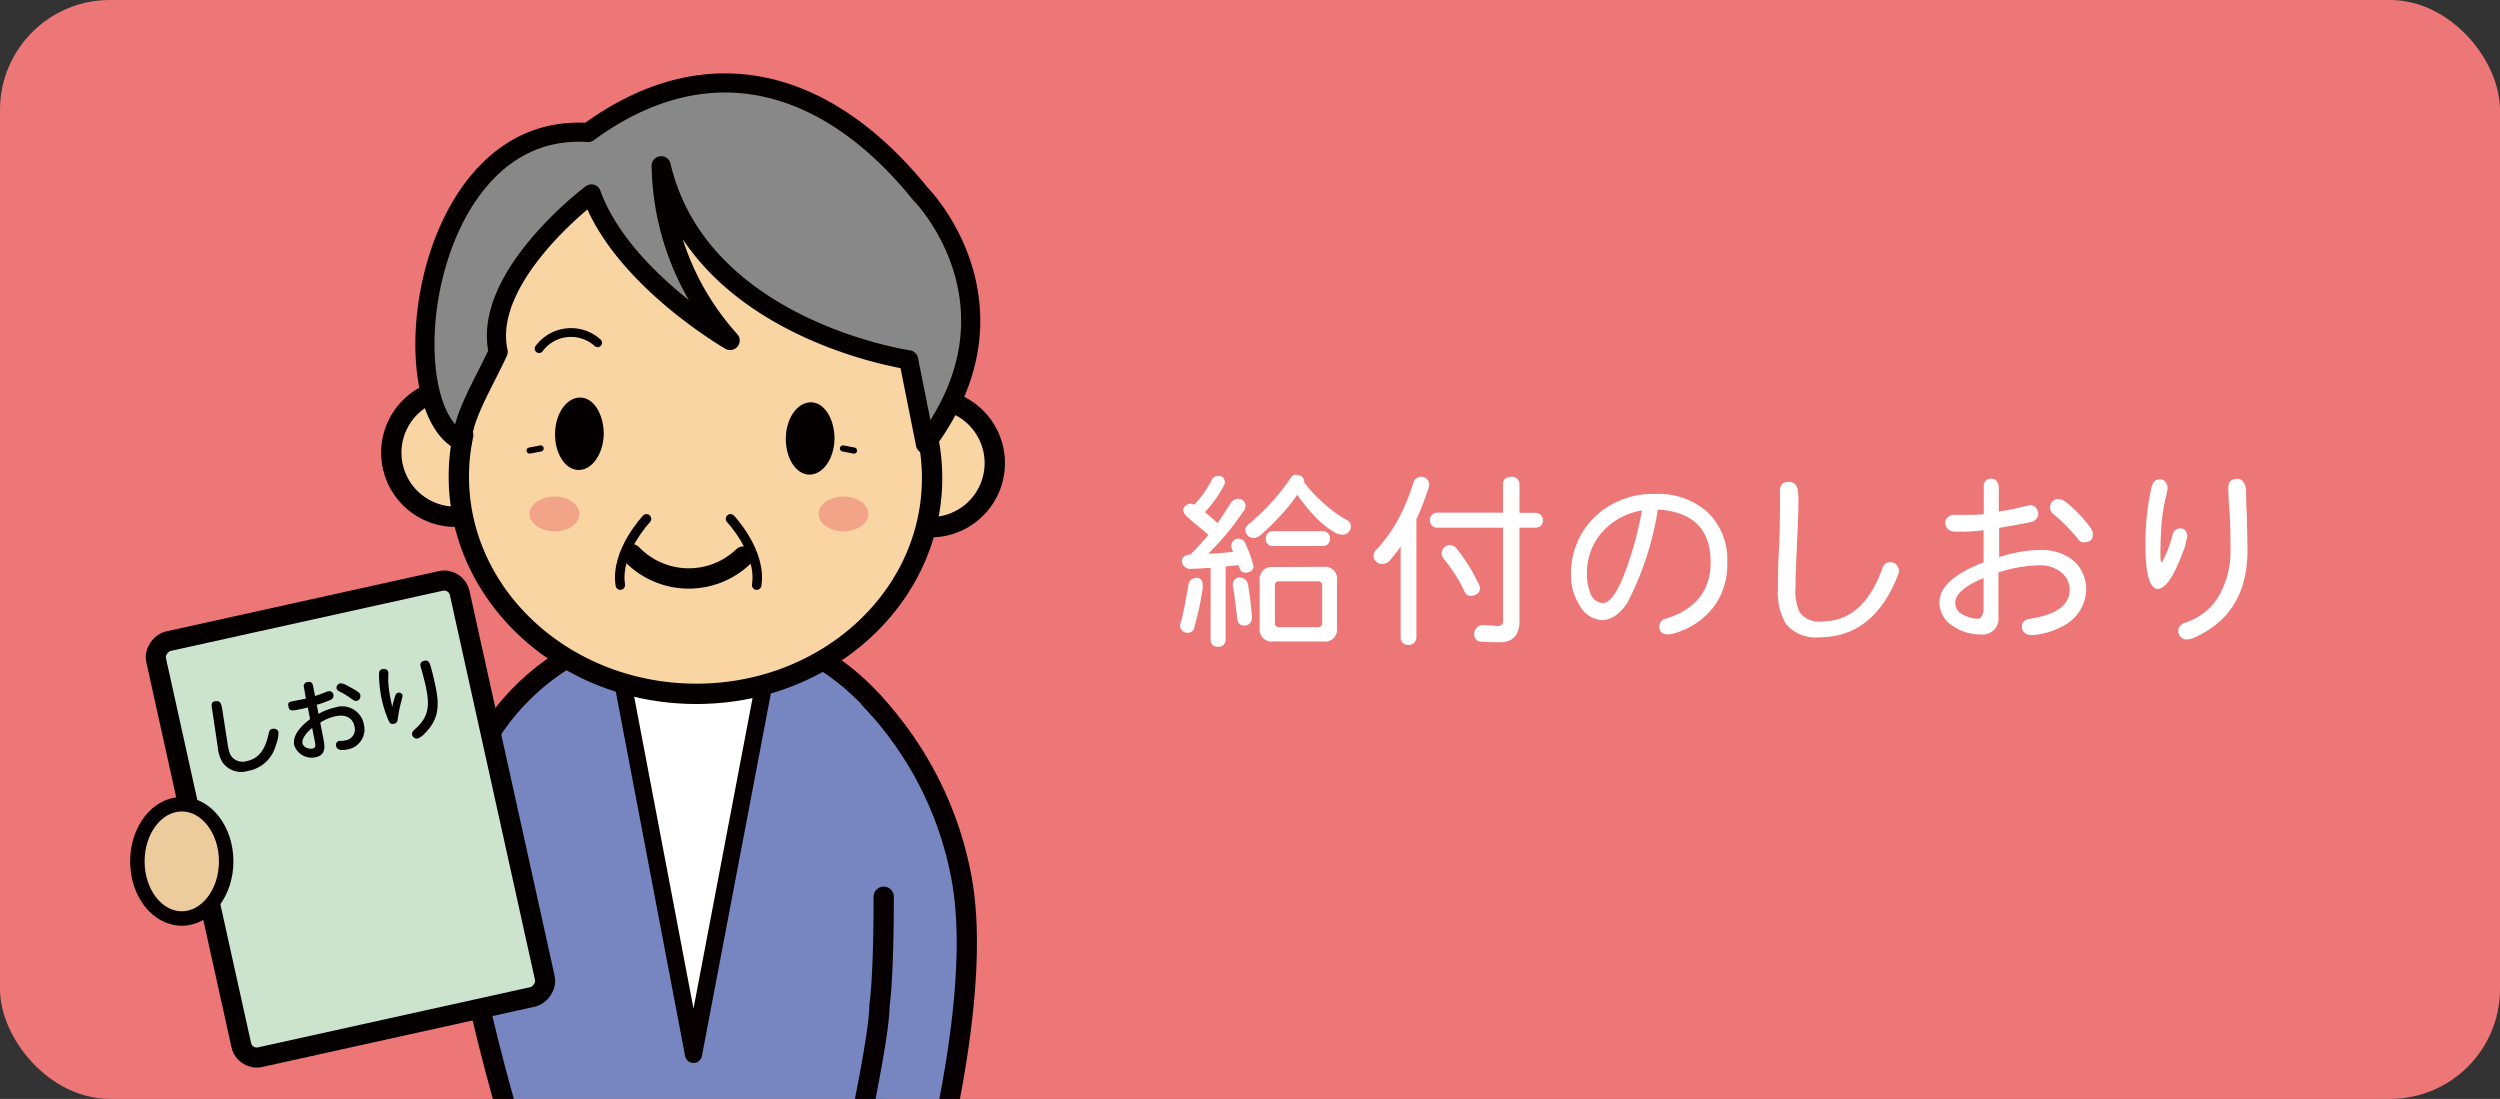
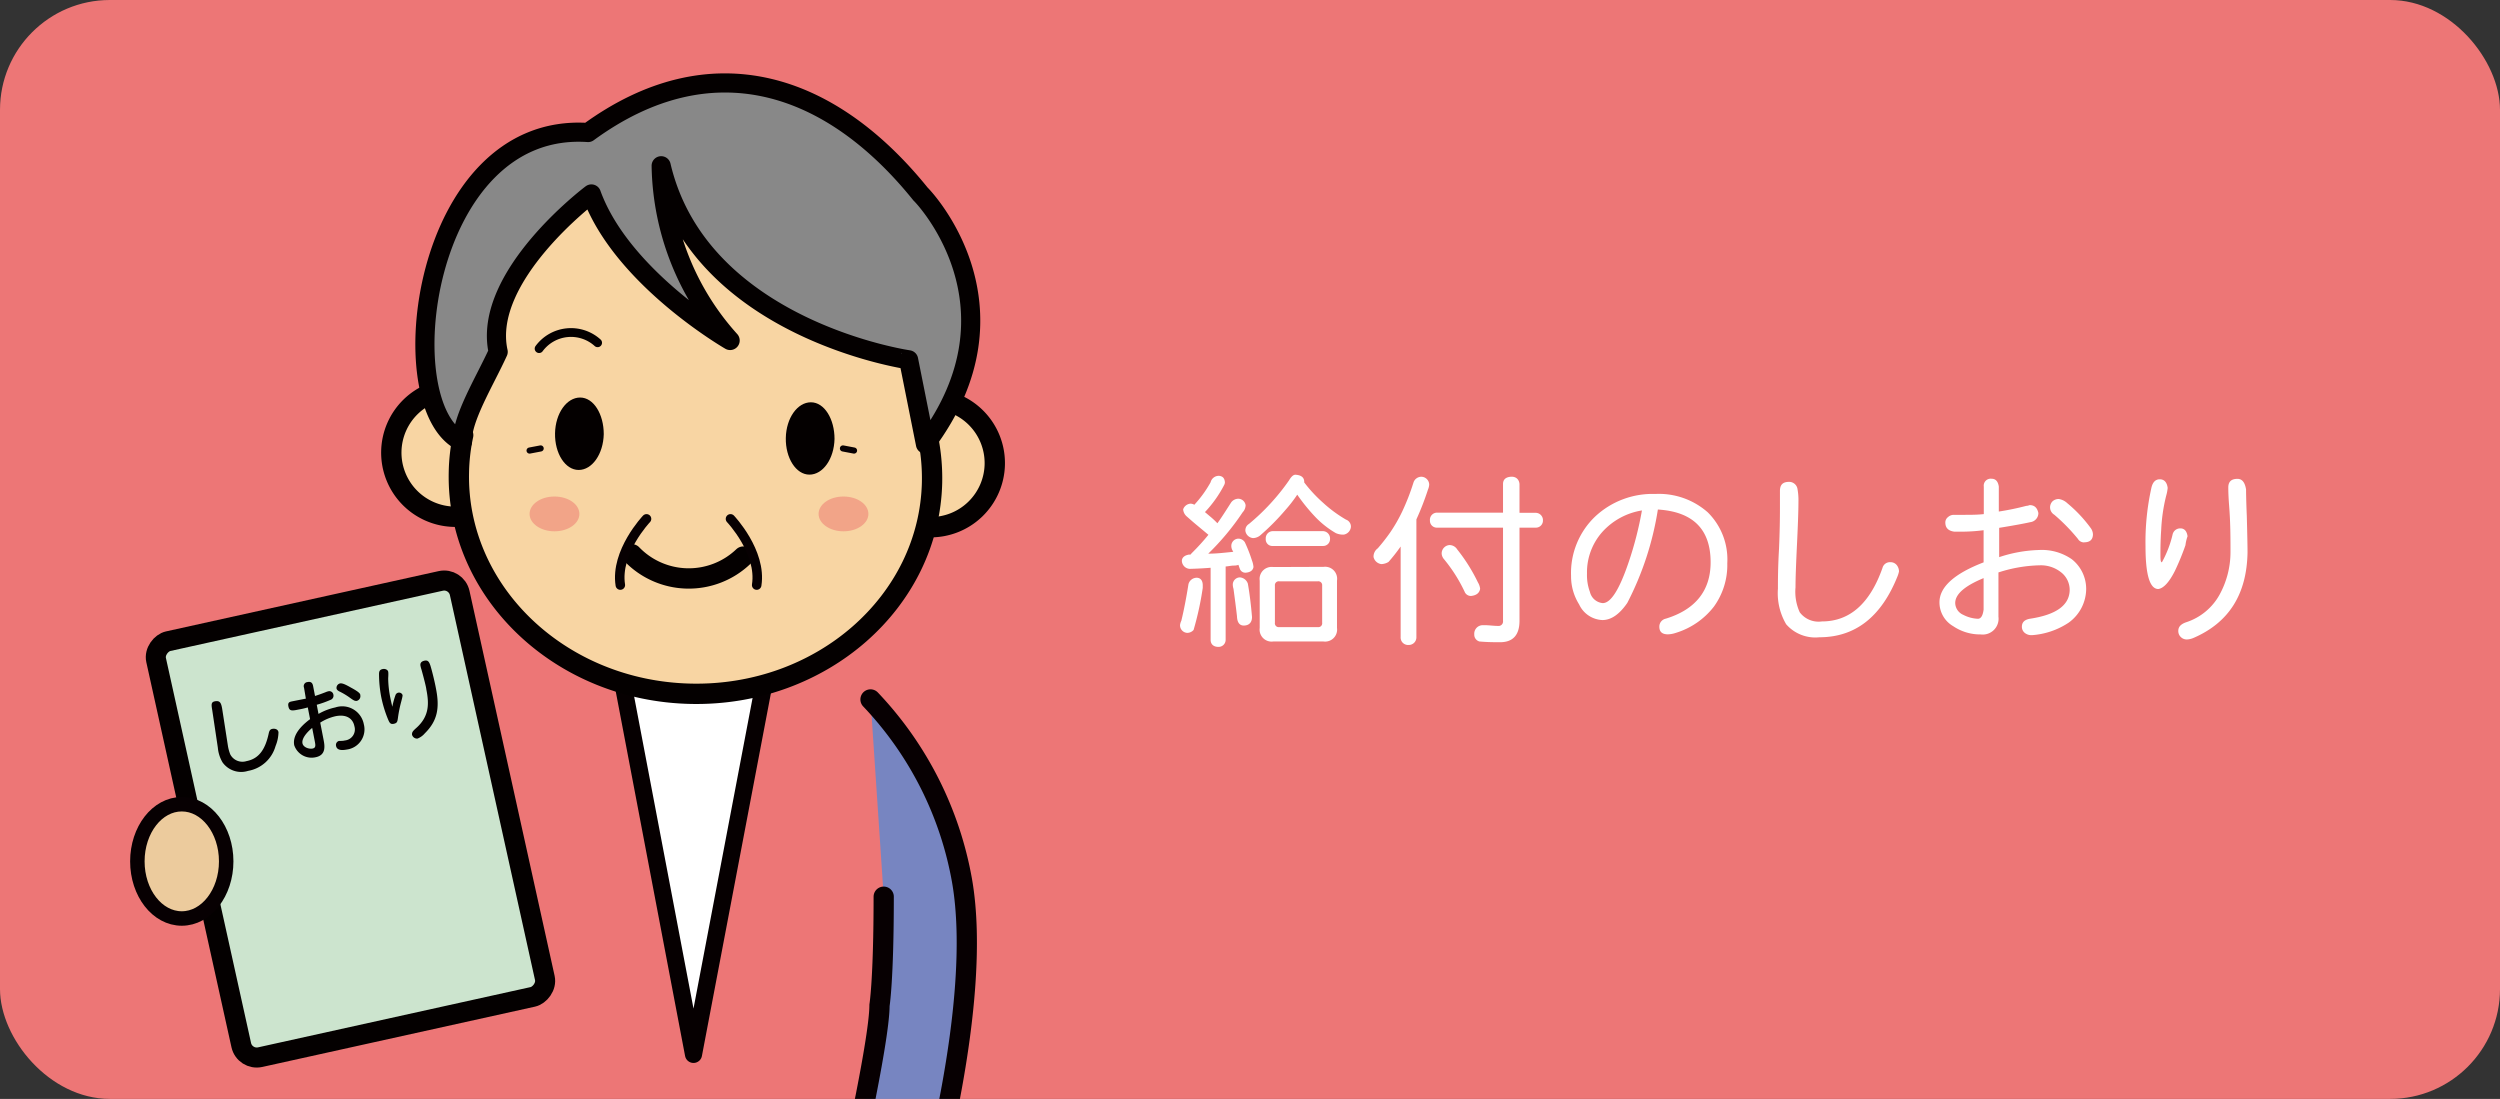
<svg xmlns="http://www.w3.org/2000/svg" id="レイヤー_1" data-name="レイヤー 1" width="273" height="120" viewBox="0 0 273 120">
  <rect x="0" y="0" width="273" height="120" fill="#333333" stroke="none" />
  <defs>
    <style>.cls-1,.cls-13,.cls-14,.cls-15,.cls-9{fill:none;}.cls-2{fill:#ed7676;}.cls-3,.cls-6{fill:#fff;}.cls-4{clip-path:url(#clip-path);}.cls-5{fill:#7785c1;stroke-width:2.21px;}.cls-14,.cls-15,.cls-17,.cls-5{stroke:#070002;}.cls-11,.cls-13,.cls-14,.cls-15,.cls-16,.cls-17,.cls-5,.cls-6,.cls-7,.cls-9{stroke-linecap:round;stroke-linejoin:round;}.cls-6{stroke:#060001;stroke-width:1.87px;}.cls-7,.cls-8{fill:#f8d5a3;}.cls-11,.cls-13,.cls-16,.cls-7,.cls-9{stroke:#040000;}.cls-7,.cls-9{stroke-width:2.22px;}.cls-10{fill:#040000;}.cls-11{fill:#888;stroke-width:2.09px;}.cls-12{fill:#f2a488;}.cls-13{stroke-width:0.96px;}.cls-14{stroke-width:1.04px;}.cls-15{stroke-width:0.67px;}.cls-16{fill:#cce4ce;stroke-width:2.19px;}.cls-17{fill:#eccb9d;stroke-width:1.58px;}</style>
    <clipPath id="clip-path">
      <rect class="cls-1" width="273" height="120" rx="12" />
    </clipPath>
  </defs>
  <rect class="cls-2" width="273" height="120" rx="12" />
  <path class="cls-3" d="M131.34,63.86c0,.08,0,.18,0,.34a33.69,33.69,0,0,1-1,4.59.93.93,0,0,1-.7.32.83.83,0,0,1-.78-.86,1.45,1.45,0,0,1,.14-.46c.28-1.14.54-2.49.78-4a.94.94,0,0,1,.94-.7C131.1,63.12,131.32,63.38,131.34,63.86Zm2.42-11.16a.73.73,0,0,1-.06.22,12.92,12.92,0,0,1-2.12,3l.52.44a9.19,9.19,0,0,1,.84.78c.52-.72,1-1.5,1.52-2.3a1,1,0,0,1,.78-.38.83.83,0,0,1,.78.7,1.16,1.16,0,0,1-.32.78,27.69,27.69,0,0,1-3.76,4.52c1,0,1.86-.12,2.74-.2,0,0-.06-.06-.06-.1a1,1,0,0,1-.16-.56.79.79,0,0,1,.78-.78.84.84,0,0,1,.7.4,16.21,16.21,0,0,1,.78,2,2.53,2.53,0,0,1,.16.7c-.06.36-.34.58-.86.62a.64.64,0,0,1-.62-.4c-.06-.16-.12-.32-.16-.46a1.34,1.34,0,0,1-.48.08c-.3,0-.6.08-.92.1v8a.77.77,0,0,1-.78.78c-.56,0-.86-.3-.86-.78V62q-1.11.09-2.28.12a.91.91,0,0,1-.86-.86c0-.38.3-.62.78-.7H130l.14-.16a24.54,24.54,0,0,0,1.82-2l-1.2-1c-.44-.36-.82-.7-1.16-1a1.13,1.13,0,0,1-.4-.78A.92.92,0,0,1,130,55a.84.84,0,0,1,.42.12,12.49,12.49,0,0,0,1.78-2.46.92.92,0,0,1,.92-.7C133.52,52,133.74,52.22,133.76,52.7Zm2.5,11c.18,1,.34,2.26.46,3.67,0,.6-.32.92-.86.94s-.76-.4-.78-1c-.12-1.09-.26-2.09-.38-3a1.69,1.69,0,0,1-.08-.48.79.79,0,0,1,.78-.78A1,1,0,0,1,136.26,63.72Zm6.16-11.18c0,.06,0,.12,0,.16a15.42,15.42,0,0,0,2.06,2.22,14.41,14.41,0,0,0,2.5,1.84.81.81,0,0,1,.54.78.94.94,0,0,1-.78.86,1.94,1.94,0,0,1-.86-.16,10.13,10.13,0,0,1-2.22-1.74,20.18,20.18,0,0,1-2-2.46,15.35,15.35,0,0,1-1.3,1.68,25.42,25.42,0,0,1-2.74,2.76,1.28,1.28,0,0,1-.78.3A.93.93,0,0,1,136,58a.8.8,0,0,1,.38-.78,23.9,23.9,0,0,0,4.38-4.76c.24-.4.46-.62.7-.62C142.08,51.88,142.38,52.12,142.42,52.54Zm2.12,9.38A1.31,1.31,0,0,1,146,63.4v5.17a1.31,1.31,0,0,1-1.48,1.48h-5.48a1.31,1.31,0,0,1-1.48-1.48V63.4a1.31,1.31,0,0,1,1.48-1.48Zm.7-3.06a.75.75,0,0,1-.78.78H139a.72.72,0,0,1-.78-.78A.78.78,0,0,1,139,58h5.48A.8.8,0,0,1,145.24,58.86ZM144.38,68V63.94a.42.42,0,0,0-.48-.46h-4.2a.42.42,0,0,0-.48.46V68a.42.42,0,0,0,.48.48h4.2A.42.42,0,0,0,144.38,68Z" />
  <path class="cls-3" d="M156.07,52.92a1.76,1.76,0,0,1-.14.56,30.74,30.74,0,0,1-1.26,3.24V69.57a.83.83,0,0,1-.86.86.81.81,0,0,1-.86-.86V59.68a18.83,18.83,0,0,1-1.32,1.68,1.59,1.59,0,0,1-.78.24,1,1,0,0,1-.86-.78,1.11,1.11,0,0,1,.46-.94,20.64,20.64,0,0,0,1.36-1.74,16.88,16.88,0,0,0,1.32-2.3,24.79,24.79,0,0,0,1.22-3.14.91.91,0,0,1,.86-.64A.88.88,0,0,1,156.07,52.92Zm12.42,3.92a.77.77,0,0,1-.78.78h-1.78V67.79c0,1.56-.72,2.34-2.12,2.34-.58,0-1.34,0-2.26-.08a.77.77,0,0,1-.56-.78.93.93,0,0,1,.94-1h.16c.56,0,1,.08,1.48.08a.49.49,0,0,0,.56-.54V57.62h-7.2a.75.75,0,0,1-.78-.78.78.78,0,0,1,.78-.86h7.2V52.86c0-.5.3-.76.86-.8s.9.3.94.8V56h1.78A.8.8,0,0,1,168.49,56.84ZM159.13,60a18.81,18.81,0,0,1,2.26,3.6,1.68,1.68,0,0,1,.24.7q-.12.69-1,.78a.74.74,0,0,1-.7-.48,16.87,16.87,0,0,0-2.28-3.58,1,1,0,0,1-.22-.56.92.92,0,0,1,.86-.94A1,1,0,0,1,159.13,60Z" />
  <path class="cls-3" d="M187.16,66.24A8.33,8.33,0,0,1,183,69.11a3,3,0,0,1-.86.16c-.64,0-.94-.28-.94-.84a.88.88,0,0,1,.7-.87c3.26-1,4.9-3.08,4.9-6.16q0-5.4-5.76-5.76a33.36,33.36,0,0,1-3.34,10.2c-.86,1.25-1.76,1.87-2.72,1.87A2.93,2.93,0,0,1,172.44,66a5.77,5.77,0,0,1-.88-3.12,8.52,8.52,0,0,1,2.66-6.5,9.17,9.17,0,0,1,6.54-2.44,8.06,8.06,0,0,1,5.72,2,7.23,7.23,0,0,1,2.14,5.56A7.75,7.75,0,0,1,187.16,66.24ZM175,58.06a6.63,6.63,0,0,0-1.7,4.58,5.27,5.27,0,0,0,.32,2,1.59,1.59,0,0,0,1.4,1.22c.9,0,1.84-1.54,2.84-4.5a38.19,38.19,0,0,0,1.44-5.62A7.41,7.41,0,0,0,175,58.06Z" />
  <path class="cls-3" d="M207.23,62.88c-1.78,4.49-4.64,6.71-8.56,6.71a4.22,4.22,0,0,1-3.62-1.42,6.68,6.68,0,0,1-.9-3.89c0-.88,0-2.32.12-4.36.08-1.88.1-3.32.1-4.36,0-.16,0-.62,0-1.34l0-.6c0-.68.3-1,1-1a.92.92,0,0,1,.92.8,6.88,6.88,0,0,1,.1,1.38c0,1-.06,2.6-.16,4.68s-.16,3.62-.16,4.66a5.41,5.41,0,0,0,.46,2.72,2.57,2.57,0,0,0,2.42,1q4.56,0,6.62-5.85a.84.84,0,0,1,.86-.62.87.87,0,0,1,.68.3,1.13,1.13,0,0,1,.26.72A3.17,3.17,0,0,1,207.23,62.88Z" />
  <path class="cls-3" d="M225.89,68a8.3,8.3,0,0,1-4,1.36h-.08a1.13,1.13,0,0,1-.72-.26.85.85,0,0,1-.3-.66c0-.48.28-.76.86-.87,2.88-.43,4.32-1.47,4.36-3.12a2.44,2.44,0,0,0-1-2,3.53,3.53,0,0,0-2.18-.72,15.61,15.61,0,0,0-4.6.78v4.83a1.73,1.73,0,0,1-1.94,1.94,5.26,5.26,0,0,1-3-.9,3,3,0,0,1-1.5-2.61c0-1.66,1.6-3.12,4.82-4.36V57.9a19.32,19.32,0,0,1-2.56.16h-.62q-1-.12-1-1a.74.74,0,0,1,.3-.6.94.94,0,0,1,.64-.24h1.08c.72,0,1.46,0,2.18-.08v-3a.76.76,0,0,1,.86-.86c.44,0,.7.3.78.86v2.72a28.57,28.57,0,0,0,3-.62c.2,0,.32-.08.38-.08.52,0,.82.3.94.86a1,1,0,0,1-.88,1c-.52.12-1.66.34-3.4.62v3.2a15,15,0,0,1,4.36-.78,5.74,5.74,0,0,1,3.56,1,4.12,4.12,0,0,1,1.58,3.26A4.57,4.57,0,0,1,225.89,68Zm-9.28-4.87c-2.08.86-3.1,1.76-3.1,2.72a1.44,1.44,0,0,0,.88,1.29,3.8,3.8,0,0,0,1.6.43c.34,0,.54-.37.62-1Zm11-3.9a.77.77,0,0,1-.7-.38,20.44,20.44,0,0,0-2.58-2.64.94.94,0,0,1-.2-1.46,1,1,0,0,1,.68-.26,1.74,1.74,0,0,1,.94.46,14.93,14.93,0,0,1,2.56,2.72,1.23,1.23,0,0,1,.24.7C228.53,58.94,228.21,59.22,227.59,59.22Z" />
  <path class="cls-3" d="M238.65,59.54a27,27,0,0,1-1.14,2.78c-.64,1.28-1.26,1.92-1.82,2-.94,0-1.4-1.58-1.4-4.66a27.28,27.28,0,0,1,.64-6.38c.14-.62.44-.94.92-.94s.78.32.86.94a4.35,4.35,0,0,1-.16.84A18.83,18.83,0,0,0,236,57.9c-.06.86-.08,1.7-.08,2.5,0,.64,0,1,.16,1a11.72,11.72,0,0,0,1.16-3,.85.85,0,0,1,.86-.7c.44,0,.7.3.78.86A4.71,4.71,0,0,0,238.65,59.54Zm.86,10.13a2,2,0,0,1-.7.16.92.92,0,0,1-.68-.28.89.89,0,0,1-.26-.66c0-.44.28-.74.86-.94a6.44,6.44,0,0,0,3.64-3,9.68,9.68,0,0,0,1.2-4.64c0-1.54,0-3.28-.16-5.22-.06-.8-.08-1.42-.08-1.86,0-.62.32-.94,1-.94.52,0,.82.4.94,1.16,0,0,0,1,.08,2.88.06,2.2.08,3.52.08,4C245.35,64.9,243.39,68,239.51,69.67Z" />
  <g class="cls-4">
-     <path class="cls-5" d="M92.33,129.63s7.83-20.89,9.25-34.52c1.36-13.16-8.94-26-24.49-27.2v0c-.28,0-.57,0-.85,0l-.85,0v0c-15.58.54-26.4,13-25.57,26.17.86,13.67,7.82,34.87,7.82,34.87C59.45,136.43,88.51,136.77,92.33,129.63Z" />
    <path class="cls-5" d="M95.06,76.38a38.41,38.41,0,0,1,10,19.83c2.33,13.42-4,35-4,35l-8.67-1.37s3.65-16,3.65-20.06c0,0,.46-2.74.46-11.86" />
    <polygon class="cls-6" points="67.71 72.98 75.73 115.14 83.75 72.98 67.71 72.98" />
    <path class="cls-7" d="M56.73,49.58a7,7,0,1,0-7.09,6.85A7,7,0,0,0,56.73,49.58Z" />
    <path class="cls-7" d="M108.63,50.71a7,7,0,1,0-7.09,6.86A7,7,0,0,0,108.63,50.71Z" />
    <path class="cls-8" d="M103.14,39.17c.29-14-11.64-25.64-26.63-25.95S49.13,24,48.84,38.06a24,24,0,0,0,1.74,9.46,21.07,21.07,0,0,0-.47,4.08c-.27,13.05,11.08,23.87,25.35,24.16s26.05-10.05,26.32-23.11a22.19,22.19,0,0,0-.44-4.84A23.94,23.94,0,0,0,103.14,39.17Z" />
    <path class="cls-9" d="M103.14,39.17c.29-14-11.64-25.64-26.63-25.95S49.13,24,48.84,38.06a24,24,0,0,0,1.74,9.46,21.07,21.07,0,0,0-.47,4.08c-.27,13.05,11.08,23.87,25.35,24.16s26.05-10.05,26.32-23.11a22.19,22.19,0,0,0-.44-4.84A23.94,23.94,0,0,0,103.14,39.17Z" />
    <path class="cls-10" d="M65.93,47.41c0-2.19-1.11-4-2.58-4s-2.7,1.72-2.74,3.91,1.11,4,2.58,4S65.88,49.59,65.93,47.41Z" />
    <path class="cls-10" d="M91.13,47.93c0-2.18-1.11-4-2.58-4s-2.7,1.72-2.74,3.9,1.11,4,2.58,4S91.08,50.12,91.13,47.93Z" />
    <path class="cls-9" d="M81.17,60.78A8.63,8.63,0,0,1,69,60.53" />
    <path class="cls-11" d="M101.06,48.5l-1.84-9.21S76.4,36,72.2,18.1a29.18,29.18,0,0,0,7.53,19.08s-11.82-6.8-15.15-16c0,0-12,9-10.18,17.24-1.44,3.17-4,7.28-3.91,9.82-8.09-3.71-4.51-35,13.73-33.77,13.36-9.77,26.4-5.58,36.31,6.73C100.53,21.15,112.48,33.31,101.06,48.5Z" />
    <path class="cls-12" d="M63.27,56.12c0,1.05-1.22,1.9-2.72,1.9s-2.72-.85-2.72-1.9,1.21-1.9,2.72-1.9S63.27,55.07,63.27,56.12Z" />
    <path class="cls-12" d="M94.83,56.12c0,1.05-1.22,1.9-2.72,1.9s-2.72-.85-2.72-1.9,1.21-1.9,2.72-1.9S94.83,55.07,94.83,56.12Z" />
    <path class="cls-13" d="M58.87,38.07a4.33,4.33,0,0,1,6.39-.64" />
    <path class="cls-14" d="M70.6,56.66s-3.43,3.61-2.86,7.23" />
    <path class="cls-14" d="M79.77,56.66s3.43,3.61,2.86,7.23" />
    <line class="cls-15" x1="59.04" y1="48.97" x2="57.83" y2="49.2" />
    <line class="cls-15" x1="92.05" y1="48.97" x2="93.26" y2="49.2" />
    <rect class="cls-16" x="15.01" y="72.47" width="46.52" height="33.95" rx="1.73" transform="translate(-40.8 146.12) rotate(-102.47)" />
    <path class="cls-10" d="M23.18,77.57c-.11-.65-.15-.93.36-1s.62.25.72.82l.62,4a4.39,4.39,0,0,0,.27,1,1.5,1.5,0,0,0,1.78.72c1.45-.28,2.07-1.44,2.41-3,.07-.36.19-.48.41-.52s.59,0,.66.36a4.11,4.11,0,0,1-.32,1.52,3.79,3.79,0,0,1-3,2.71,2.5,2.5,0,0,1-2.79-.93,3.81,3.81,0,0,1-.51-1.59Z" />
    <path class="cls-10" d="M33.2,75.1a.45.45,0,0,1,.39-.62c.49-.1.56.26.6.43L34.4,76c.44-.14.71-.24,1.15-.41a1.72,1.72,0,0,1,.34-.11.45.45,0,0,1,.52.4.48.48,0,0,1-.33.55,10.73,10.73,0,0,1-1.49.53l.19,1a6.3,6.3,0,0,1,1.84-.71,2.4,2.4,0,0,1,3.11,1.84,2.22,2.22,0,0,1-1.86,2.76c-.48.09-1.07.12-1.17-.39a.45.45,0,0,1,.32-.55c.15,0,.48,0,.62-.05a1.21,1.21,0,0,0,1.06-1.56c-.14-.73-.75-1.35-2.06-1.09a5.32,5.32,0,0,0-1.67.7l.36,1.85c.12.62.33,1.69-.86,1.93a2,2,0,0,1-2.34-1.31c-.18-.91.43-1.88,1.73-2.85l-.25-1.28a9.23,9.23,0,0,1-1,.23c-.73.15-1,.18-1.11-.31s.14-.53.43-.59l1.47-.29Zm.89,4.39c-.2.16-1.19,1-1.06,1.68.09.45.73.65,1.11.57s.31-.39.23-.82Zm4.26-4.39c1,.54,1,.7,1,.85a.52.52,0,0,1-.41.59c-.19,0-.26,0-.79-.39a7.6,7.6,0,0,0-1.1-.65c-.17-.09-.28-.19-.3-.32a.5.5,0,0,1,.38-.55C37.39,74.58,37.77,74.77,38.35,75.1Z" />
    <path class="cls-10" d="M43.19,75.9a.41.41,0,0,1,.77,0c0,.1,0,.16-.13.66a13.72,13.72,0,0,0-.37,1.8c-.06.45-.09.6-.46.68s-.47-.13-.61-.45a13.31,13.31,0,0,1-.76-2.48,13.51,13.51,0,0,1-.24-2.51c0-.33.11-.48.4-.54s.56.09.6.29,0,.67,0,.74a11.33,11.33,0,0,0,.23,2.09c.08.4.14.65.22,1A8.57,8.57,0,0,1,43.19,75.9ZM47,72.68c.14.45.44,1.61.6,2.47.42,2.1.21,3.53-1.21,4.93a2,2,0,0,1-.79.57.56.56,0,0,1-.61-.44c0-.25.07-.36.45-.7,1.51-1.33,1.4-2.78,1.11-4.26,0-.13-.21-1-.53-2.15a3,3,0,0,1-.1-.37c-.06-.3.06-.51.46-.59S46.89,72.37,47,72.68Z" />
    <ellipse class="cls-17" cx="19.85" cy="94.06" rx="4.85" ry="6.24" />
  </g>
</svg>